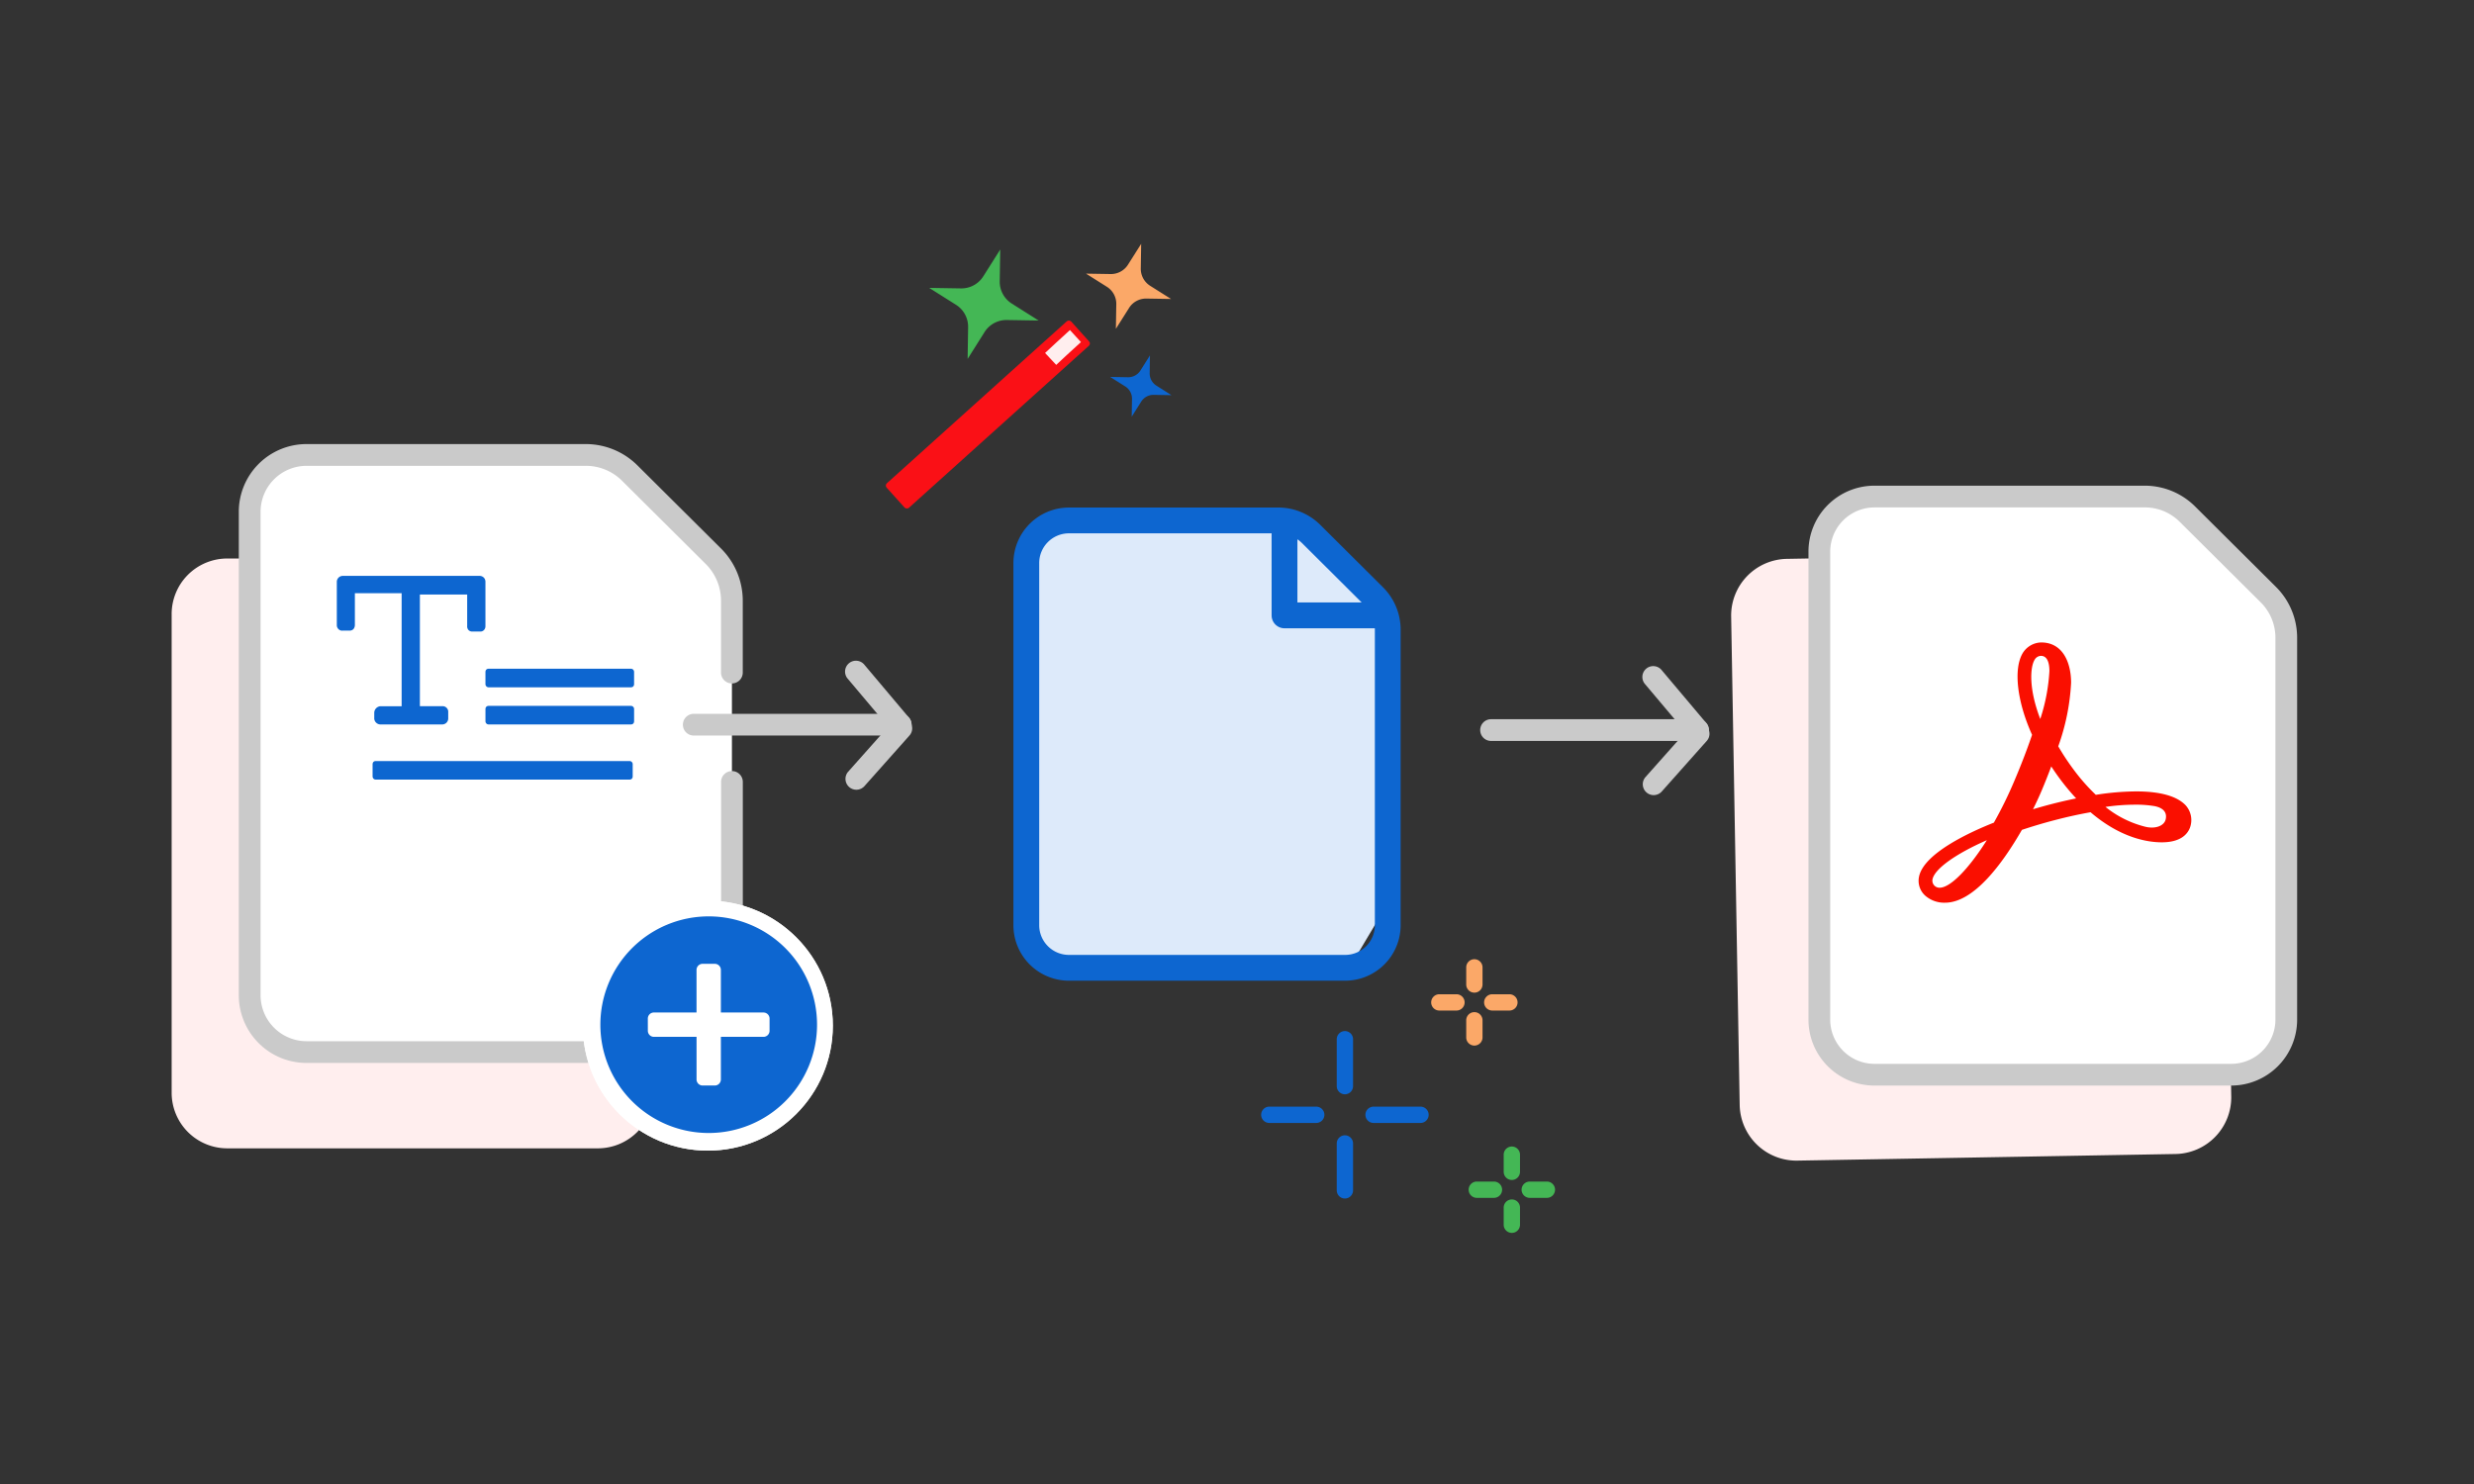
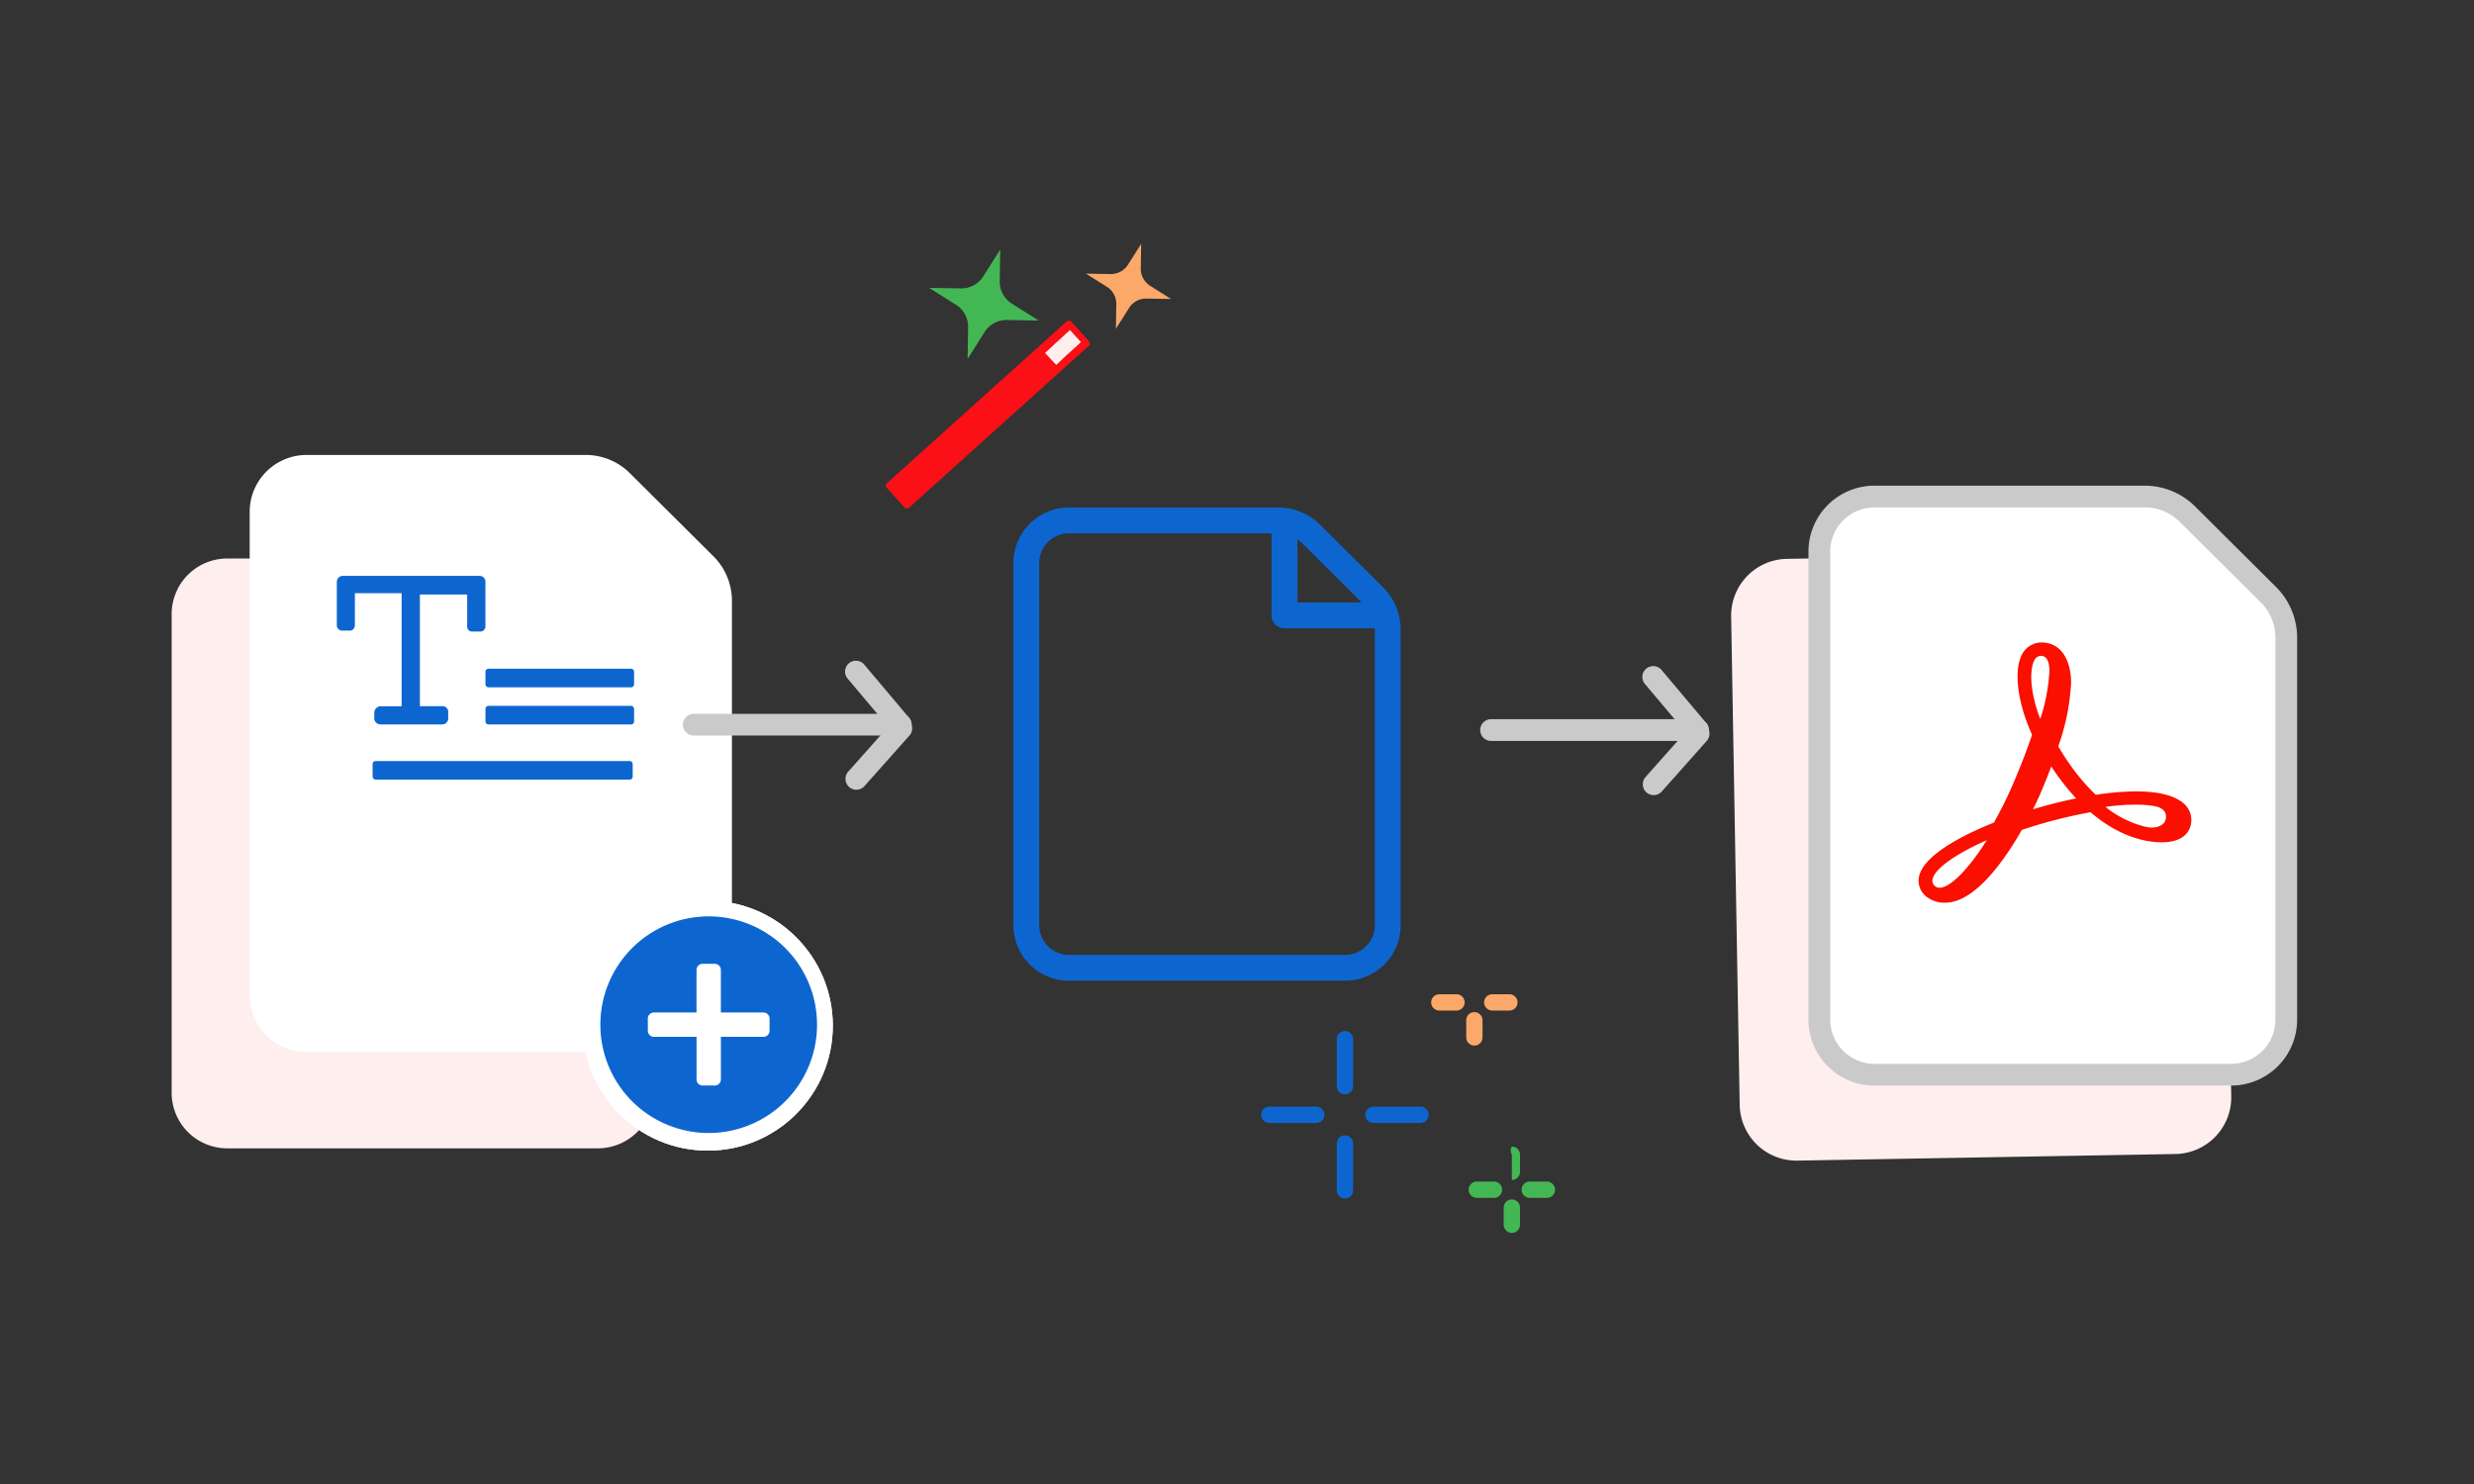
<svg xmlns="http://www.w3.org/2000/svg" id="convert-word-to-pdf_400x240" width="400" height="240" viewBox="0 0 400 240">
  <rect x="0" y="0" width="400" height="240" fill="#333333" stroke="none" />
  <g id="Group_310638" data-name="Group 310638" transform="translate(24.244 21.53)">
    <g id="Group_310637" data-name="Group 310637" transform="translate(3.509 15.831)">
      <path id="Path_101227" data-name="Path 101227" d="M8.988,0A8.988,8.988,0,0,0,0,8.989V86.4a8.989,8.989,0,0,0,8.988,8.989H68.912A8.989,8.989,0,0,0,77.9,86.4V22.774a7.546,7.546,0,0,0-2.218-5.3L60.344,2.186A7.4,7.4,0,0,0,55.071,0Z" transform="translate(0 52.964)" fill="#fee" style="isolation: isolate" />
      <path id="Path_101389" data-name="Path 101389" d="M311.452,394.015v34.437a9.2,9.2,0,0,1-9.185,9.209h-59.6a9.2,9.2,0,0,1-9.185-9.209V350.3a9.2,9.2,0,0,1,9.185-9.208h45.161a10.1,10.1,0,0,1,7.117,2.941l13.524,13.451a10.144,10.144,0,0,1,2.985,7.191v11.574" transform="translate(-220.867 -304.874)" fill="#fff" />
-       <path id="Path_101389_-_Outline" data-name="Path 101389 - Outline" d="M302.028,439.176H242.422a10.956,10.956,0,0,1-10.942-10.968V350.055a10.956,10.956,0,0,1,10.939-10.966h45.164a11.853,11.853,0,0,1,8.357,3.453l13.523,13.451a11.9,11.9,0,0,1,3.5,8.437V376a1.758,1.758,0,1,1-3.515,0V364.429a8.386,8.386,0,0,0-2.468-5.945l-13.523-13.45a8.285,8.285,0,0,0-5.879-2.429H242.422A7.449,7.449,0,0,0,235,350.053V428.21a7.451,7.451,0,0,0,7.43,7.451h59.6a7.45,7.45,0,0,0,7.427-7.449V393.772a1.758,1.758,0,1,1,3.515,0V428.21a10.956,10.956,0,0,1-10.939,10.966Z" transform="translate(-220.625 -304.632)" fill="#cacaca" />
-       <path id="Path_102718" data-name="Path 102718" d="M-105.692,470.723h-37.776l-4.711,4.984v63.157l4.711,3.473h48.932l4.833-8.116V484.172Z" transform="translate(285.562 -424.2)" fill="#ddeafa" />
      <g id="Group_155653" data-name="Group 155653" transform="translate(136.1 44.723)">
        <path id="Path_101392" data-name="Path 101392" d="M315.213,202.783a5.481,5.481,0,0,0-.768-.636v10.216h10.391Zm-4.942-1.6H277.5A4.805,4.805,0,0,0,272.7,206v58.546a4.807,4.807,0,0,0,4.8,4.815h44.667a4.807,4.807,0,0,0,4.8-4.815V216.775c0-.078,0-.157-.005-.236h-14.6a2.086,2.086,0,0,1-2.078-1.885l-.01-.2Zm1.08-4.174a9.649,9.649,0,0,1,6.8,2.812l10.132,10.082a9.686,9.686,0,0,1,2.853,6.868v47.772a8.981,8.981,0,0,1-8.971,8.989H277.5a8.981,8.981,0,0,1-8.971-8.989V206a8.98,8.98,0,0,1,8.971-8.988Z" transform="translate(-268.531 -197.013)" fill="#0d66d0" fill-rule="evenodd" />
        <path id="Path_101393" data-name="Path 101393" d="M314.038,201.61a5.486,5.486,0,0,0-.768-.636v10.215h10.395Zm-4.942-1.6H276.328a4.806,4.806,0,0,0-4.8,4.814v58.545a4.807,4.807,0,0,0,4.8,4.815h44.667a4.807,4.807,0,0,0,4.8-4.815q0-47.931-.005-48.009t-14.6,0a2.086,2.086,0,0,1-2.078-1.885l-.01-.2Z" transform="translate(-267.358 -195.84)" fill="none" fill-rule="evenodd" style="isolation: isolate" />
      </g>
      <g id="Group_155517" data-name="Group 155517" transform="translate(176.153 129.39)">
        <path id="Line_6847" data-name="Line 6847" d="M-.182,8.722A1.318,1.318,0,0,1-1.5,7.4V-.182A1.318,1.318,0,0,1-.182-1.5,1.318,1.318,0,0,1,1.136-.182V7.4A1.318,1.318,0,0,1-.182,8.722Z" transform="translate(13.722 1.5)" fill="#0d66d0" />
        <path id="Line_6848" data-name="Line 6848" d="M-.182,8.722A1.318,1.318,0,0,1-1.5,7.4V-.182A1.318,1.318,0,0,1-.182-1.5,1.318,1.318,0,0,1,1.136-.182V7.4A1.318,1.318,0,0,1-.182,8.722Z" transform="translate(13.722 18.357)" fill="#0d66d0" />
        <path id="Line_6850" data-name="Line 6850" d="M1.318,10.222A1.318,1.318,0,0,1,0,8.9V1.318a1.318,1.318,0,0,1,2.636,0V8.9A1.318,1.318,0,0,1,1.318,10.222Z" transform="translate(27.08 12.222) rotate(90)" fill="#0d66d0" />
        <path id="Line_6849" data-name="Line 6849" d="M1.318,10.222A1.318,1.318,0,0,1,0,8.9V1.318a1.318,1.318,0,0,1,2.636,0V8.9A1.318,1.318,0,0,1,1.318,10.222Z" transform="translate(10.222 12.222) rotate(90)" fill="#0d66d0" />
      </g>
      <g id="Group_156060" data-name="Group 156060" transform="translate(203.642 117.768)">
-         <path id="Line_6847-2" data-name="Line 6847" d="M-.182,3.908A1.318,1.318,0,0,1-1.5,2.59V-.182A1.318,1.318,0,0,1-.182-1.5,1.318,1.318,0,0,1,1.136-.182V2.59A1.318,1.318,0,0,1-.182,3.908Z" transform="translate(7.166 1.5)" fill="#fba868" />
        <path id="Line_6848-2" data-name="Line 6848" d="M-.182,3.908A1.318,1.318,0,0,1-1.5,2.59V-.182A1.318,1.318,0,0,1-.182-1.5,1.318,1.318,0,0,1,1.136-.182V2.59A1.318,1.318,0,0,1-.182,3.908Z" transform="translate(7.166 10.059)" fill="#fba868" />
        <path id="Line_6850-2" data-name="Line 6850" d="M1.318,5.408A1.318,1.318,0,0,1,0,4.09V1.318a1.318,1.318,0,0,1,2.636,0V4.09A1.318,1.318,0,0,1,1.318,5.408Z" transform="translate(13.967 5.666) rotate(90)" fill="#fba868" />
        <path id="Line_6849-2" data-name="Line 6849" d="M1.318,5.408A1.318,1.318,0,0,1,0,4.09V1.318a1.318,1.318,0,0,1,2.636,0V4.09A1.318,1.318,0,0,1,1.318,5.408Z" transform="translate(5.408 5.666) rotate(90)" fill="#fba868" />
      </g>
      <g id="Group_155656" data-name="Group 155656" transform="translate(117.172 0) rotate(3)">
        <rect id="Canvas" width="48.28" height="48.28" transform="translate(0 0.141)" fill="#ff13dc" opacity="0" />
        <rect id="Rectangle_148642" data-name="Rectangle 148642" width="40.149" height="5.333" rx="0.5" transform="translate(0.248 41.174) rotate(-45)" fill="#fa1016" />
-         <path id="Path_101399" data-name="Path 101399" d="M6.24,0l.105,2.874a2.341,2.341,0,0,0,1.2,1.96L10.054,6.24l-2.874.1a2.341,2.341,0,0,0-1.961,1.2l-1.406,2.51L3.709,7.179a2.341,2.341,0,0,0-1.2-1.96L0,3.814l2.874-.1a2.345,2.345,0,0,0,1.96-1.2Z" transform="translate(35.759 17.942)" fill="#0d66d0" />
        <path id="Path_101400" data-name="Path 101400" d="M8.653,0,8.8,3.986A3.252,3.252,0,0,0,10.458,6.7L13.944,8.65l-3.986.144a3.245,3.245,0,0,0-2.719,1.664L5.29,13.934,5.145,9.947a3.252,3.252,0,0,0-1.66-2.718L0,5.28l3.986-.144A3.252,3.252,0,0,0,6.7,3.477Z" transform="translate(30.983 0)" fill="#fba868" />
        <path id="Path_101401" data-name="Path 101401" d="M11.146,0l.185,5.134a4.183,4.183,0,0,0,2.133,3.5l4.482,2.512-5.134.185a4.185,4.185,0,0,0-3.5,2.133L6.806,17.945l-.191-5.134a4.185,4.185,0,0,0-2.133-3.5L0,6.8l5.134-.185a4.188,4.188,0,0,0,3.5-2.136Z" transform="translate(5.784 2.107)" fill="#44b755" />
        <path id="Path_101544" data-name="Path 101544" d="M1.9,5.743,0,3.912,1.656,2.2,3.82,0,5.7,1.85,3.539,4.043Z" transform="translate(25.044 14.527)" fill="#fee" />
      </g>
      <path id="Path_101390" data-name="Path 101390" d="M9.172,0A9.171,9.171,0,0,0,0,9.172V88.16a9.172,9.172,0,0,0,9.172,9.172H70.316a9.172,9.172,0,0,0,9.172-9.172V23.235a7.7,7.7,0,0,0-2.263-5.412L61.572,2.23A7.552,7.552,0,0,0,56.191,0Z" transform="translate(251.983 53.181) rotate(-1)" fill="#fee" style="isolation: isolate" />
      <path id="Path_4" data-name="Path 4" d="M183,283.436v-75.67a8.906,8.906,0,0,1,8.894-8.916H235.62a9.773,9.773,0,0,1,6.892,2.847l13.094,13.024a9.821,9.821,0,0,1,2.89,6.962v61.752a8.906,8.906,0,0,1-8.894,8.916H191.894A8.906,8.906,0,0,1,183,283.436Z" transform="translate(83.4 -155.907)" fill="#fff" />
      <path id="Path_4_-_Outline" data-name="Path 4 - Outline" d="M249.363,293.867H191.651A10.663,10.663,0,0,1,181,283.191V207.523a10.664,10.664,0,0,1,10.649-10.673h43.729a11.531,11.531,0,0,1,8.132,3.359L256.6,213.233a11.578,11.578,0,0,1,3.409,8.209v61.752a10.664,10.664,0,0,1-10.649,10.673Zm-57.711-93.5a7.156,7.156,0,0,0-7.136,7.156v75.672a7.157,7.157,0,0,0,7.138,7.158h57.7A7.157,7.157,0,0,0,256.5,283.2V221.441a8.063,8.063,0,0,0-2.373-5.717L241.03,202.7a7.966,7.966,0,0,0-5.653-2.336Z" transform="translate(83.642 -155.664)" fill="#cacaca" />
      <path id="Path_5" data-name="Path 5" d="M202.526,241.328c-2.981,4.712-5.916,7.688-7.631,7.688a1.142,1.142,0,0,1-1.157-1.345c.325-1.687,3.723-4.121,8.788-6.342Zm14.332-6.735c-1.281.264-2.6.569-3.946.917-.967.25-1.942.527-2.92.816.52-1.043,1-2.077,1.413-3.059.548-1.3,1.063-2.6,1.537-3.867.415.64.845,1.262,1.285,1.86a37.339,37.339,0,0,0,2.736,3.31Zm-6.621-22.419a1.23,1.23,0,0,1,1.031-.654c1.129,0,1.374,1.335,1.374,2.454a30.089,30.089,0,0,1-1.478,7.757C209.269,216.81,209.534,213.357,210.237,212.174Zm21.216,25.734c-.164.838-1.048,1.38-2.259,1.38a4.389,4.389,0,0,1-1.02-.125,16.745,16.745,0,0,1-6.469-3.213,32.655,32.655,0,0,1,4.787-.361,17.6,17.6,0,0,1,3.19.24c.958.2,2.041.714,1.771,2.078Zm3.213-2.223c-1.413-1.487-4.115-2.244-8.032-2.244a43.2,43.2,0,0,0-6.488.554,31.859,31.859,0,0,1-3.737-4.28,39.1,39.1,0,0,1-2.338-3.565,35.671,35.671,0,0,0,2.078-10.282c0-3.149-1.271-6.516-4.839-6.516a3.6,3.6,0,0,0-2.988,1.731c-1.522,2.563-.913,7.841,1.517,13.209-.845,2.466-1.767,4.868-2.9,7.529a66.563,66.563,0,0,1-3.275,6.671c-3.638,1.439-11.374,4.921-12.11,8.778a3.23,3.23,0,0,0,1.055,3.07,4.658,4.658,0,0,0,3.152,1.1c4.658,0,9.3-6.327,12.432-11.776,1.776-.593,3.59-1.131,5.4-1.6,1.98-.515,3.894-.937,5.7-1.252,4.932,4.223,9.315,4.862,11.512,4.862,3.02,0,4.148-1.283,4.56-2.364a3.572,3.572,0,0,0-.7-3.626Z" transform="translate(90.957 -142.812)" fill="#fa0f00" fill-rule="evenodd" />
      <g id="Group_156085" data-name="Group 156085" transform="translate(82.617 90.394) rotate(-90)">
        <path id="Line_6851" data-name="Line 6851" d="M1.758,37.012A1.758,1.758,0,0,1,0,35.254V1.758a1.758,1.758,0,0,1,3.515,0v33.5A1.758,1.758,0,0,1,1.758,37.012Z" transform="translate(8.797 0)" fill="#cacaca" />
        <path id="Line_6854" data-name="Line 6854" d="M9.971,10.817A1.751,1.751,0,0,1,8.8,10.373L.59,3.071A1.758,1.758,0,0,1,2.925.444l8.214,7.3a1.758,1.758,0,0,1-1.168,3.071Z" transform="translate(0 26.298)" fill="#cacaca" />
        <path id="Line_6855" data-name="Line 6855" d="M1.759,10.714a1.758,1.758,0,0,1-1.133-3.1L9.171.413A1.758,1.758,0,1,1,11.436,3.1L2.89,10.3A1.751,1.751,0,0,1,1.759,10.714Z" transform="translate(8.796 26.298)" fill="#cacaca" />
      </g>
      <g id="Group_160018" data-name="Group 160018" transform="translate(20.698 57.384) rotate(-15.009)">
        <path id="Path_101551" data-name="Path 101551" d="M.967,0A.967.967,0,0,0,0,.9V7.981a.879.879,0,0,0,.271.632.808.808,0,0,0,.664.24H2.021a.879.879,0,0,0,.658-.24,1.045,1.045,0,0,0,.24-.661V2.8h7.558V21.078H7.046A1.08,1.08,0,0,0,6.052,22.1v1.024a1.022,1.022,0,0,0,1.024.9h9.966a.967.967,0,0,0,.967-.967V21.89a.909.909,0,0,0-.328-.615.893.893,0,0,0-.667-.2H13.429V3.013h7.646V8.1a.87.87,0,0,0,.214.661.834.834,0,0,0,.631.24h1.265a.776.776,0,0,0,.6-.24.879.879,0,0,0,.24-.631V.9a.933.933,0,0,0-.9-.9Z" transform="matrix(0.966, 0.259, -0.259, 0.966, 6.219, 0)" fill="#0d66d0" fill-rule="evenodd" />
        <rect id="Rectangle_148673" data-name="Rectangle 148673" width="24.029" height="3.004" rx="0.47" transform="matrix(0.966, 0.259, -0.259, 0.966, 25.541, 20.725)" fill="#0d66d0" />
        <rect id="Rectangle_148674" data-name="Rectangle 148674" width="24.029" height="3.004" rx="0.47" transform="matrix(0.966, 0.259, -0.259, 0.966, 23.987, 26.528)" fill="#0d66d0" />
        <rect id="Rectangle_148675" data-name="Rectangle 148675" width="42.05" height="3.004" rx="0.47" transform="matrix(0.966, 0.259, -0.259, 0.966, 4.05, 30.419)" fill="#0d66d0" />
      </g>
      <g id="Group_160019" data-name="Group 160019" transform="translate(211.526 91.265) rotate(-90)">
        <path id="Line_6851-2" data-name="Line 6851" d="M1.758,37.012A1.758,1.758,0,0,1,0,35.254V1.758a1.758,1.758,0,0,1,3.515,0v33.5A1.758,1.758,0,0,1,1.758,37.012Z" transform="translate(8.797 0)" fill="#cacaca" />
        <path id="Line_6854-2" data-name="Line 6854" d="M9.971,10.817A1.751,1.751,0,0,1,8.8,10.373L.59,3.071A1.758,1.758,0,0,1,2.925.444l8.214,7.3a1.758,1.758,0,0,1-1.168,3.071Z" transform="translate(0 26.298)" fill="#cacaca" />
        <path id="Line_6855-2" data-name="Line 6855" d="M1.759,10.714a1.758,1.758,0,0,1-1.133-3.1L9.171.413A1.758,1.758,0,1,1,11.436,3.1L2.89,10.3A1.751,1.751,0,0,1,1.759,10.714Z" transform="translate(8.796 26.298)" fill="#cacaca" />
      </g>
      <g id="Group_160022" data-name="Group 160022" transform="translate(66.473 108.298)">
        <g id="Group_160021" data-name="Group 160021" transform="translate(0 0)">
          <g id="Ellipse_10670" data-name="Ellipse 10670" fill="#fff" stroke="#fff" stroke-width="1">
            <circle cx="20.213" cy="20.213" r="20.213" stroke="none" />
            <circle cx="20.213" cy="20.213" r="19.713" fill="none" />
          </g>
        </g>
        <path id="Path_101403" data-name="Path 101403" d="M26.566,9.05A17.516,17.516,0,1,1,9.05,26.566,17.516,17.516,0,0,1,26.566,9.05Zm-9.84,18.5a.984.984,0,0,0,.984.984H24.6v6.888a.984.984,0,0,0,.984.984h1.967a.984.984,0,0,0,.984-.984V28.534h6.888a.984.984,0,0,0,.984-.984V25.581a.984.984,0,0,0-.984-.984H28.534V17.706a.984.984,0,0,0-.984-.984H25.581a.984.984,0,0,0-.984.984v6.888H17.706a.984.984,0,0,0-.984.984Z" transform="translate(-6.208 -6.508)" fill="#0d66d0" />
      </g>
      <g id="Group_155518" data-name="Group 155518" transform="translate(209.701 148.061)">
-         <path id="Line_6847-3" data-name="Line 6847" d="M-.182,3.908A1.318,1.318,0,0,1-1.5,2.59V-.182A1.318,1.318,0,0,1-.182-1.5,1.318,1.318,0,0,1,1.136-.182V2.59A1.318,1.318,0,0,1-.182,3.908Z" transform="translate(7.166 1.5)" fill="#44b755" />
+         <path id="Line_6847-3" data-name="Line 6847" d="M-.182,3.908V-.182A1.318,1.318,0,0,1-.182-1.5,1.318,1.318,0,0,1,1.136-.182V2.59A1.318,1.318,0,0,1-.182,3.908Z" transform="translate(7.166 1.5)" fill="#44b755" />
        <path id="Line_6848-3" data-name="Line 6848" d="M-.182,3.908A1.318,1.318,0,0,1-1.5,2.59V-.182A1.318,1.318,0,0,1-.182-1.5,1.318,1.318,0,0,1,1.136-.182V2.59A1.318,1.318,0,0,1-.182,3.908Z" transform="translate(7.166 10.059)" fill="#44b755" />
        <path id="Line_6850-3" data-name="Line 6850" d="M1.318,5.408A1.318,1.318,0,0,1,0,4.09V1.318a1.318,1.318,0,0,1,2.636,0V4.09A1.318,1.318,0,0,1,1.318,5.408Z" transform="translate(13.967 5.666) rotate(90)" fill="#44b755" />
        <path id="Line_6849-3" data-name="Line 6849" d="M1.318,5.408A1.318,1.318,0,0,1,0,4.09V1.318a1.318,1.318,0,0,1,2.636,0V4.09A1.318,1.318,0,0,1,1.318,5.408Z" transform="translate(5.408 5.666) rotate(90)" fill="#44b755" />
      </g>
    </g>
    <rect id="Rectangle_247960" data-name="Rectangle 247960" width="352" height="210" transform="translate(-0.244 0.47)" opacity="0" />
  </g>
  <rect id="Rectangle_248066" data-name="Rectangle 248066" width="400" height="240" opacity="0" />
</svg>